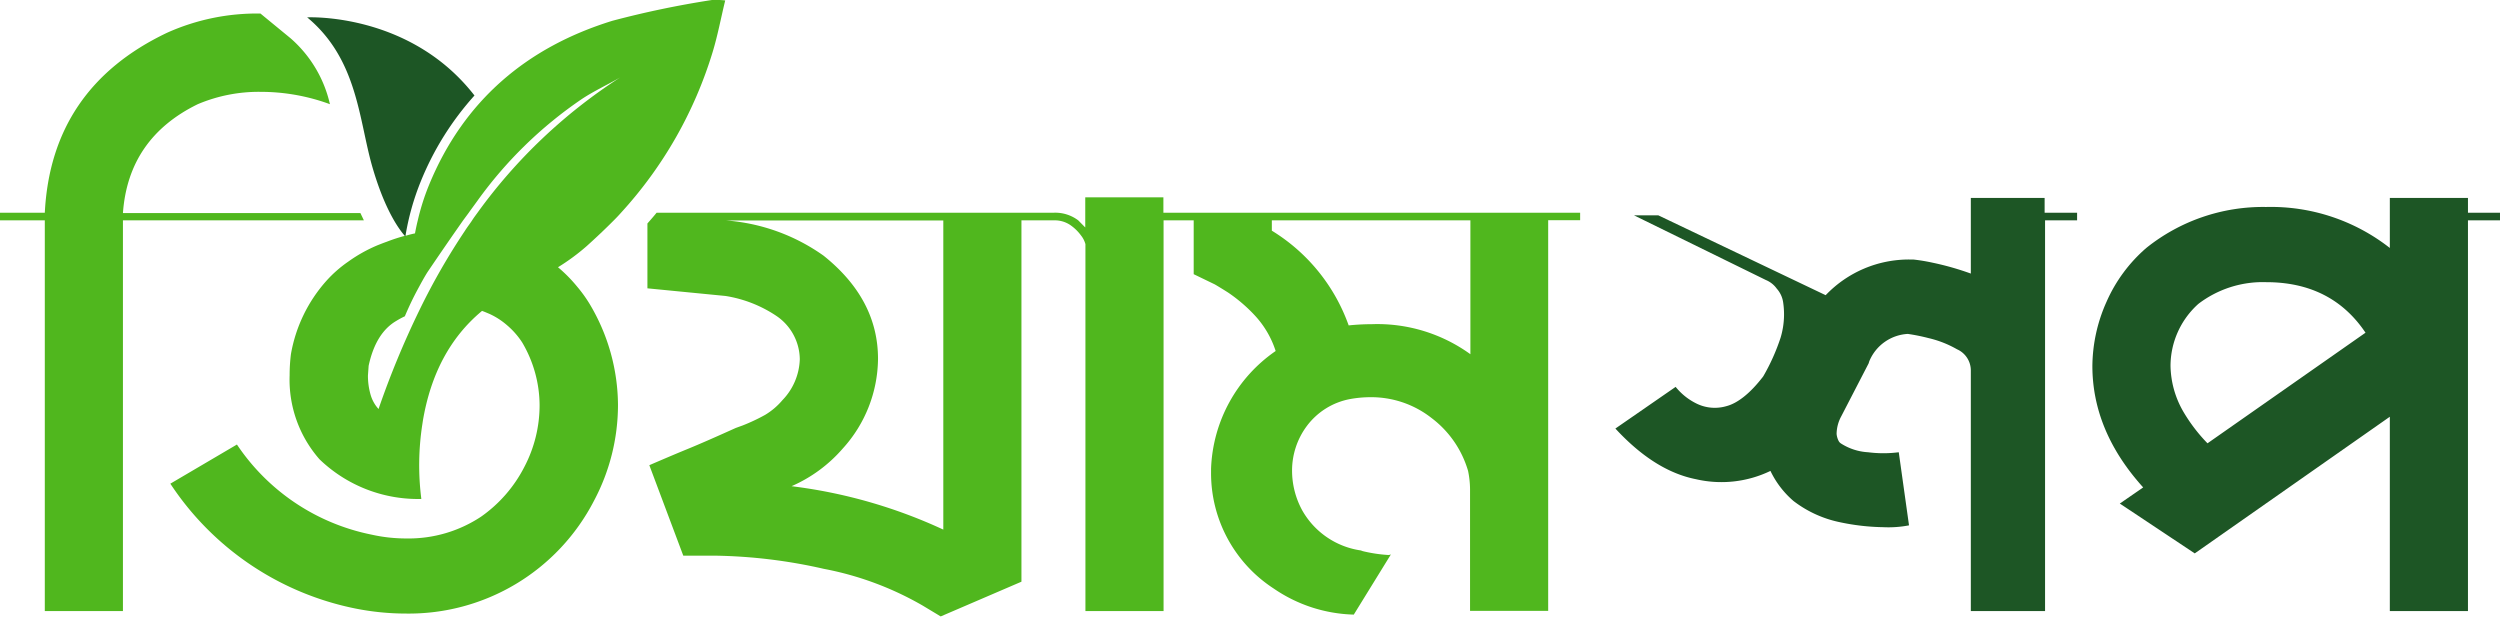
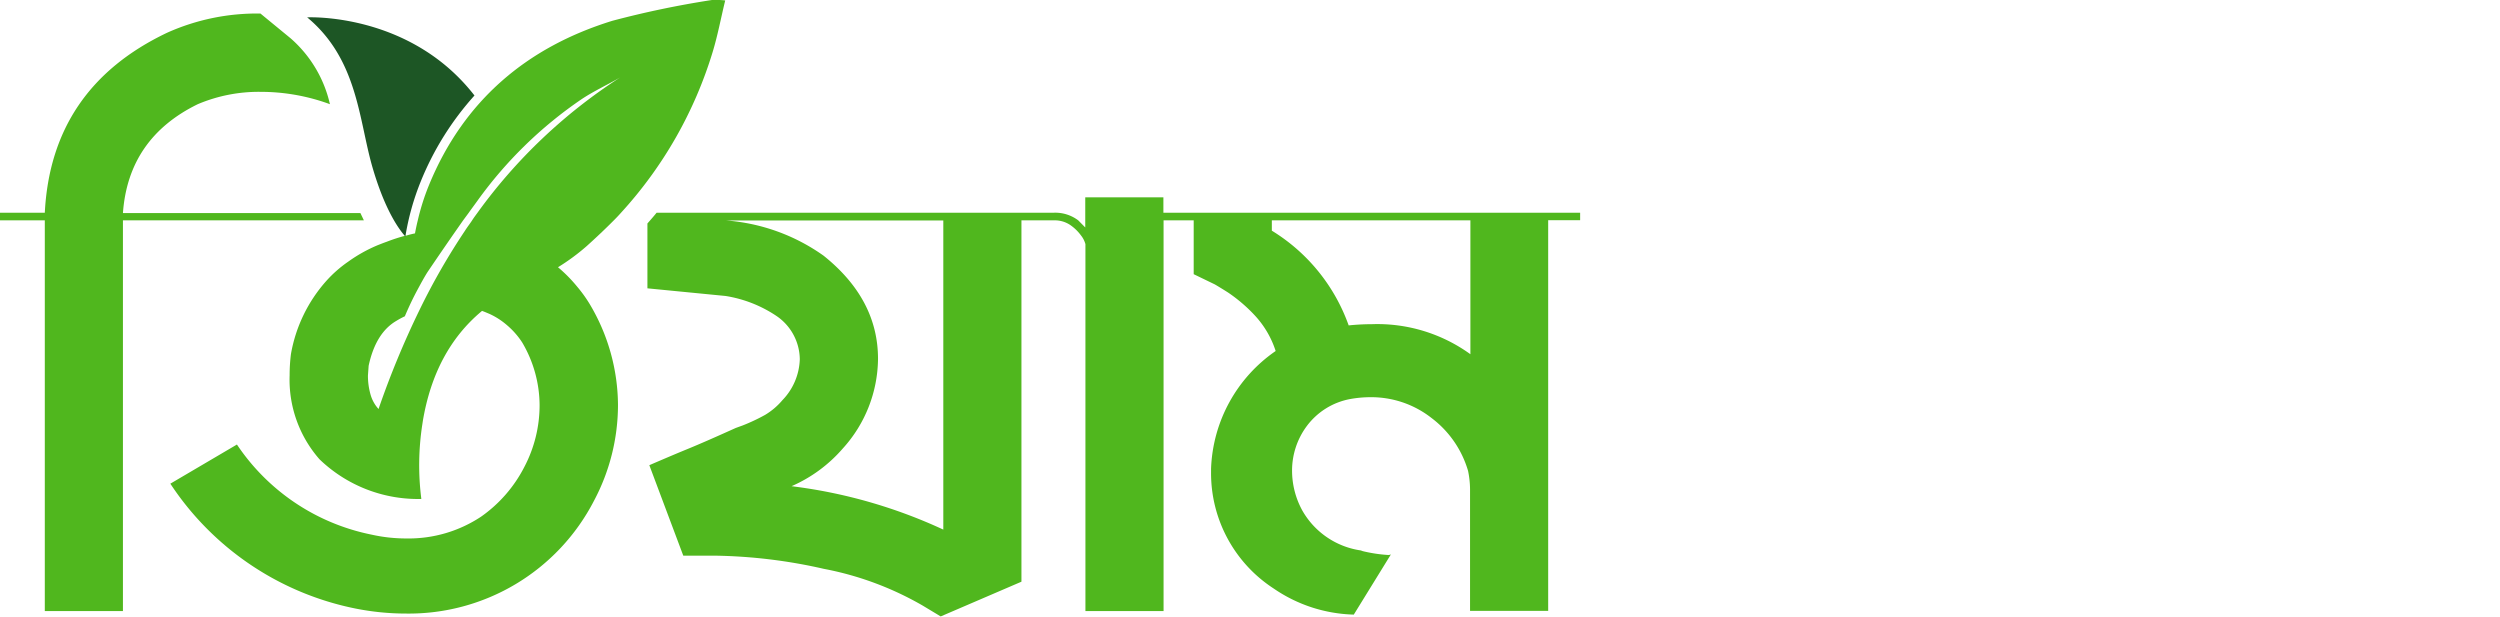
<svg xmlns="http://www.w3.org/2000/svg" viewBox="0 0 287.95 71.04">
  <defs>
    <style>.cls-1{fill:#50b71e;}.cls-2{fill:#1d5625;}</style>
  </defs>
  <g id="Layer_2" data-name="Layer 2">
    <g id="Layer_1-2" data-name="Layer 1">
      <path class="cls-1" d="M41.91,25.38H14.16v45h-9v-45H0V24.5H5.16Q5.9,10.12,19.25,3.77A25.28,25.28,0,0,1,30,1.56l3.47,2.85A14.22,14.22,0,0,1,38,12a23,23,0,0,0-7.91-1.42A18,18,0,0,0,22.78,12q-8,3.91-8.62,12.54H41.51C41.64,24.81,41.78,25.1,41.91,25.38Z" />
      <path class="cls-1" d="M134,24.5V22.73h-9V26.2l-.81-.82a4.4,4.4,0,0,0-2.8-.88H75.63c-.34.42-.7.83-1.06,1.24v7.47l9,.88a14.66,14.66,0,0,1,5.83,2.28,6.1,6.1,0,0,1,2.72,5,7.08,7.08,0,0,1-2,4.72,8,8,0,0,1-2,1.7A21.83,21.83,0,0,1,85.55,49l-.8.29q-3.61,1.63-5.42,2.37t-4.54,1.92L78.7,64,82.25,64a60,60,0,0,1,12.64,1.52,36.25,36.25,0,0,1,11.4,4.24L108.35,71l9.3-4V25.38h3.76a3.19,3.19,0,0,1,1.88.55,5.13,5.13,0,0,1,1.22,1.19,2.75,2.75,0,0,1,.51,1V70.38h9v-45h3.47v6.2l2.44,1.18s.55.32,1.5.92a17.9,17.9,0,0,1,3.07,2.62,10.93,10.93,0,0,1,2.43,4.13A17.2,17.2,0,0,0,139.49,54v.44a15.83,15.83,0,0,0,7.22,13.35,17.05,17.05,0,0,0,9.22,3l4.28-6.94a.66.66,0,0,1-.37.07,16.84,16.84,0,0,1-2.88-.44l-.22-.08A9.28,9.28,0,0,1,150,58.8a9.55,9.55,0,0,1-1.18-4.57,8.58,8.58,0,0,1,1.7-5.16,8.06,8.06,0,0,1,5-3.11,13.07,13.07,0,0,1,2.28-.21,11.25,11.25,0,0,1,7.09,2.4,11.75,11.75,0,0,1,4.2,6.08,10.74,10.74,0,0,1,.23,2.13v14h9v-45H182V24.5ZM108.65,61a58.5,58.5,0,0,0-17.48-5,16.57,16.57,0,0,0,5.9-4.34,15.55,15.55,0,0,0,4.06-10.33q0-6.87-6.27-11.88a22.25,22.25,0,0,0-11.29-4.06h25.08ZM169.36,40.8A18.28,18.28,0,0,0,158,37.34a26.33,26.33,0,0,0-2.66.14,21.07,21.07,0,0,0-8.85-10.91V25.38h22.87Z" />
-       <path class="cls-2" d="M235.5,24.5V22.8H227v8.71a32.58,32.58,0,0,0-4.39-1.25,21,21,0,0,0-2.25-.37h-.37A13.25,13.25,0,0,0,210.28,34L191,24.8h-2.8l15.19,7.45a2.92,2.92,0,0,1,1.26,1,3,3,0,0,1,.73,1.55,9.34,9.34,0,0,1-.29,4.09,23.47,23.47,0,0,1-2,4.46c-1.53,2-3,3.12-4.28,3.44a4.76,4.76,0,0,1-3.47-.34A7.07,7.07,0,0,1,193,44.56l-6.94,4.8q4.5,4.88,9.26,5.83a13,13,0,0,0,8.6-.95,10.57,10.57,0,0,0,2.65,3.46,13.11,13.11,0,0,0,5.31,2.44,25.61,25.61,0,0,0,5,.58,12.54,12.54,0,0,0,3-.21l-1.18-8.42a13.92,13.92,0,0,1-3.54,0,6.44,6.44,0,0,1-3.1-1,.76.76,0,0,1-.3-.33,2.23,2.23,0,0,1-.22-.78,4.34,4.34,0,0,1,.52-2l3.17-6.13.07-.23a5.1,5.1,0,0,1,4.44-3.16,21.9,21.9,0,0,1,2.38.48,12.12,12.12,0,0,1,3.29,1.29A2.67,2.67,0,0,1,227,42.65V70.38h8.55v-45h3.69V24.5Z" />
-       <path class="cls-2" d="M284.26,24.5V22.8h-9v5.76A22.21,22.21,0,0,0,261,23.84a21.49,21.49,0,0,0-13.79,4.72,17.51,17.51,0,0,0-4.58,6.2A18.39,18.39,0,0,0,241,42.14q0,7.52,5.85,14L244.16,58l8.63,5.74L275.26,48V70.38h9v-45H288V24.5Zm-30,26.56a19,19,0,0,1-2.81-3.69A10.87,10.87,0,0,1,250,42.14,9.61,9.61,0,0,1,253.21,35a12.22,12.22,0,0,1,7.81-2.5q7.53,0,11.44,5.82Z" />
      <path class="cls-1" d="M82,0A110,110,0,0,0,70.55,2.39C60.67,5.44,53.4,11.6,49.41,21.32a26.4,26.4,0,0,0-1.07,3.18c-.08.29-.15.58-.22.88-.12.49-.23,1-.32,1.5-.38.08-.74.17-1.09.28a.08.08,0,0,0-.07,0,20,20,0,0,0-2.11.69c-.32.11-.64.24-1,.38a17.06,17.06,0,0,0-3.44,1.92,14.23,14.23,0,0,0-2.5,2.2,17.07,17.07,0,0,0-4.08,8.44,19.38,19.38,0,0,0-.15,2.44A13.89,13.89,0,0,0,36.8,52.9a16.35,16.35,0,0,0,11.73,4.57,30.75,30.75,0,0,1,.12-8.63l.06-.4c.9-5.28,3.09-9.54,6.81-12.63.29.1.58.23.87.35a8.37,8.37,0,0,1,2,1.29,9.16,9.16,0,0,1,1.76,2,14.32,14.32,0,0,1,2,7.22,15.28,15.28,0,0,1-1.74,7.08,15.76,15.76,0,0,1-5,5.76,15.09,15.09,0,0,1-8.55,2.51,18.24,18.24,0,0,1-4.06-.44A24.47,24.47,0,0,1,27.29,51.2l-7.67,4.51A33.41,33.41,0,0,0,40.94,70.09a29.76,29.76,0,0,0,5.82.58,24,24,0,0,0,21.66-13,23.53,23.53,0,0,0,2.76-11,22.87,22.87,0,0,0-3.26-11.65,15.54,15.54,0,0,0-1.44-2,16.7,16.7,0,0,0-2.21-2.24,24.2,24.2,0,0,0,3.3-2.43c1.11-1,2.17-2,3.16-3,.26-.26.5-.51.74-.78l.09-.1A48.13,48.13,0,0,0,82.08,6c.58-1.9.94-3.85,1.45-5.95A10.09,10.09,0,0,0,82,0ZM55,24.5c-.21.29-.43.58-.62.88s-.57.79-.82,1.19a76.56,76.56,0,0,0-5.22,9.09,101.44,101.44,0,0,0-4.74,11.45,4.15,4.15,0,0,1-.92-1.66,7.87,7.87,0,0,1-.3-2.21l.08-1.11q.81-3.77,3.17-5.16a9.73,9.73,0,0,1,1-.54c.46-1.09.94-2.1,1.48-3.1.34-.63.68-1.26,1.06-1.88,0,0,0,0,0,0l.11-.17c1.08-1.59,2.16-3.17,3.26-4.75l.79-1.13.65-.88c.33-.47.67-.92,1-1.38a48,48,0,0,1,12-11.71c1.41-.94,3-1.67,4.43-2.5A61,61,0,0,0,55,24.5Z" />
      <path class="cls-2" d="M42.91,19.3c1.41,4.84,3,7.07,3.78,7.94a29.25,29.25,0,0,1,1.76-6.31A33.63,33.63,0,0,1,54.65,11C47.19,1.39,35.38,2,35.38,2,41.24,6.86,41.32,13.85,42.91,19.3Z" />
    </g>
  </g>
</svg>